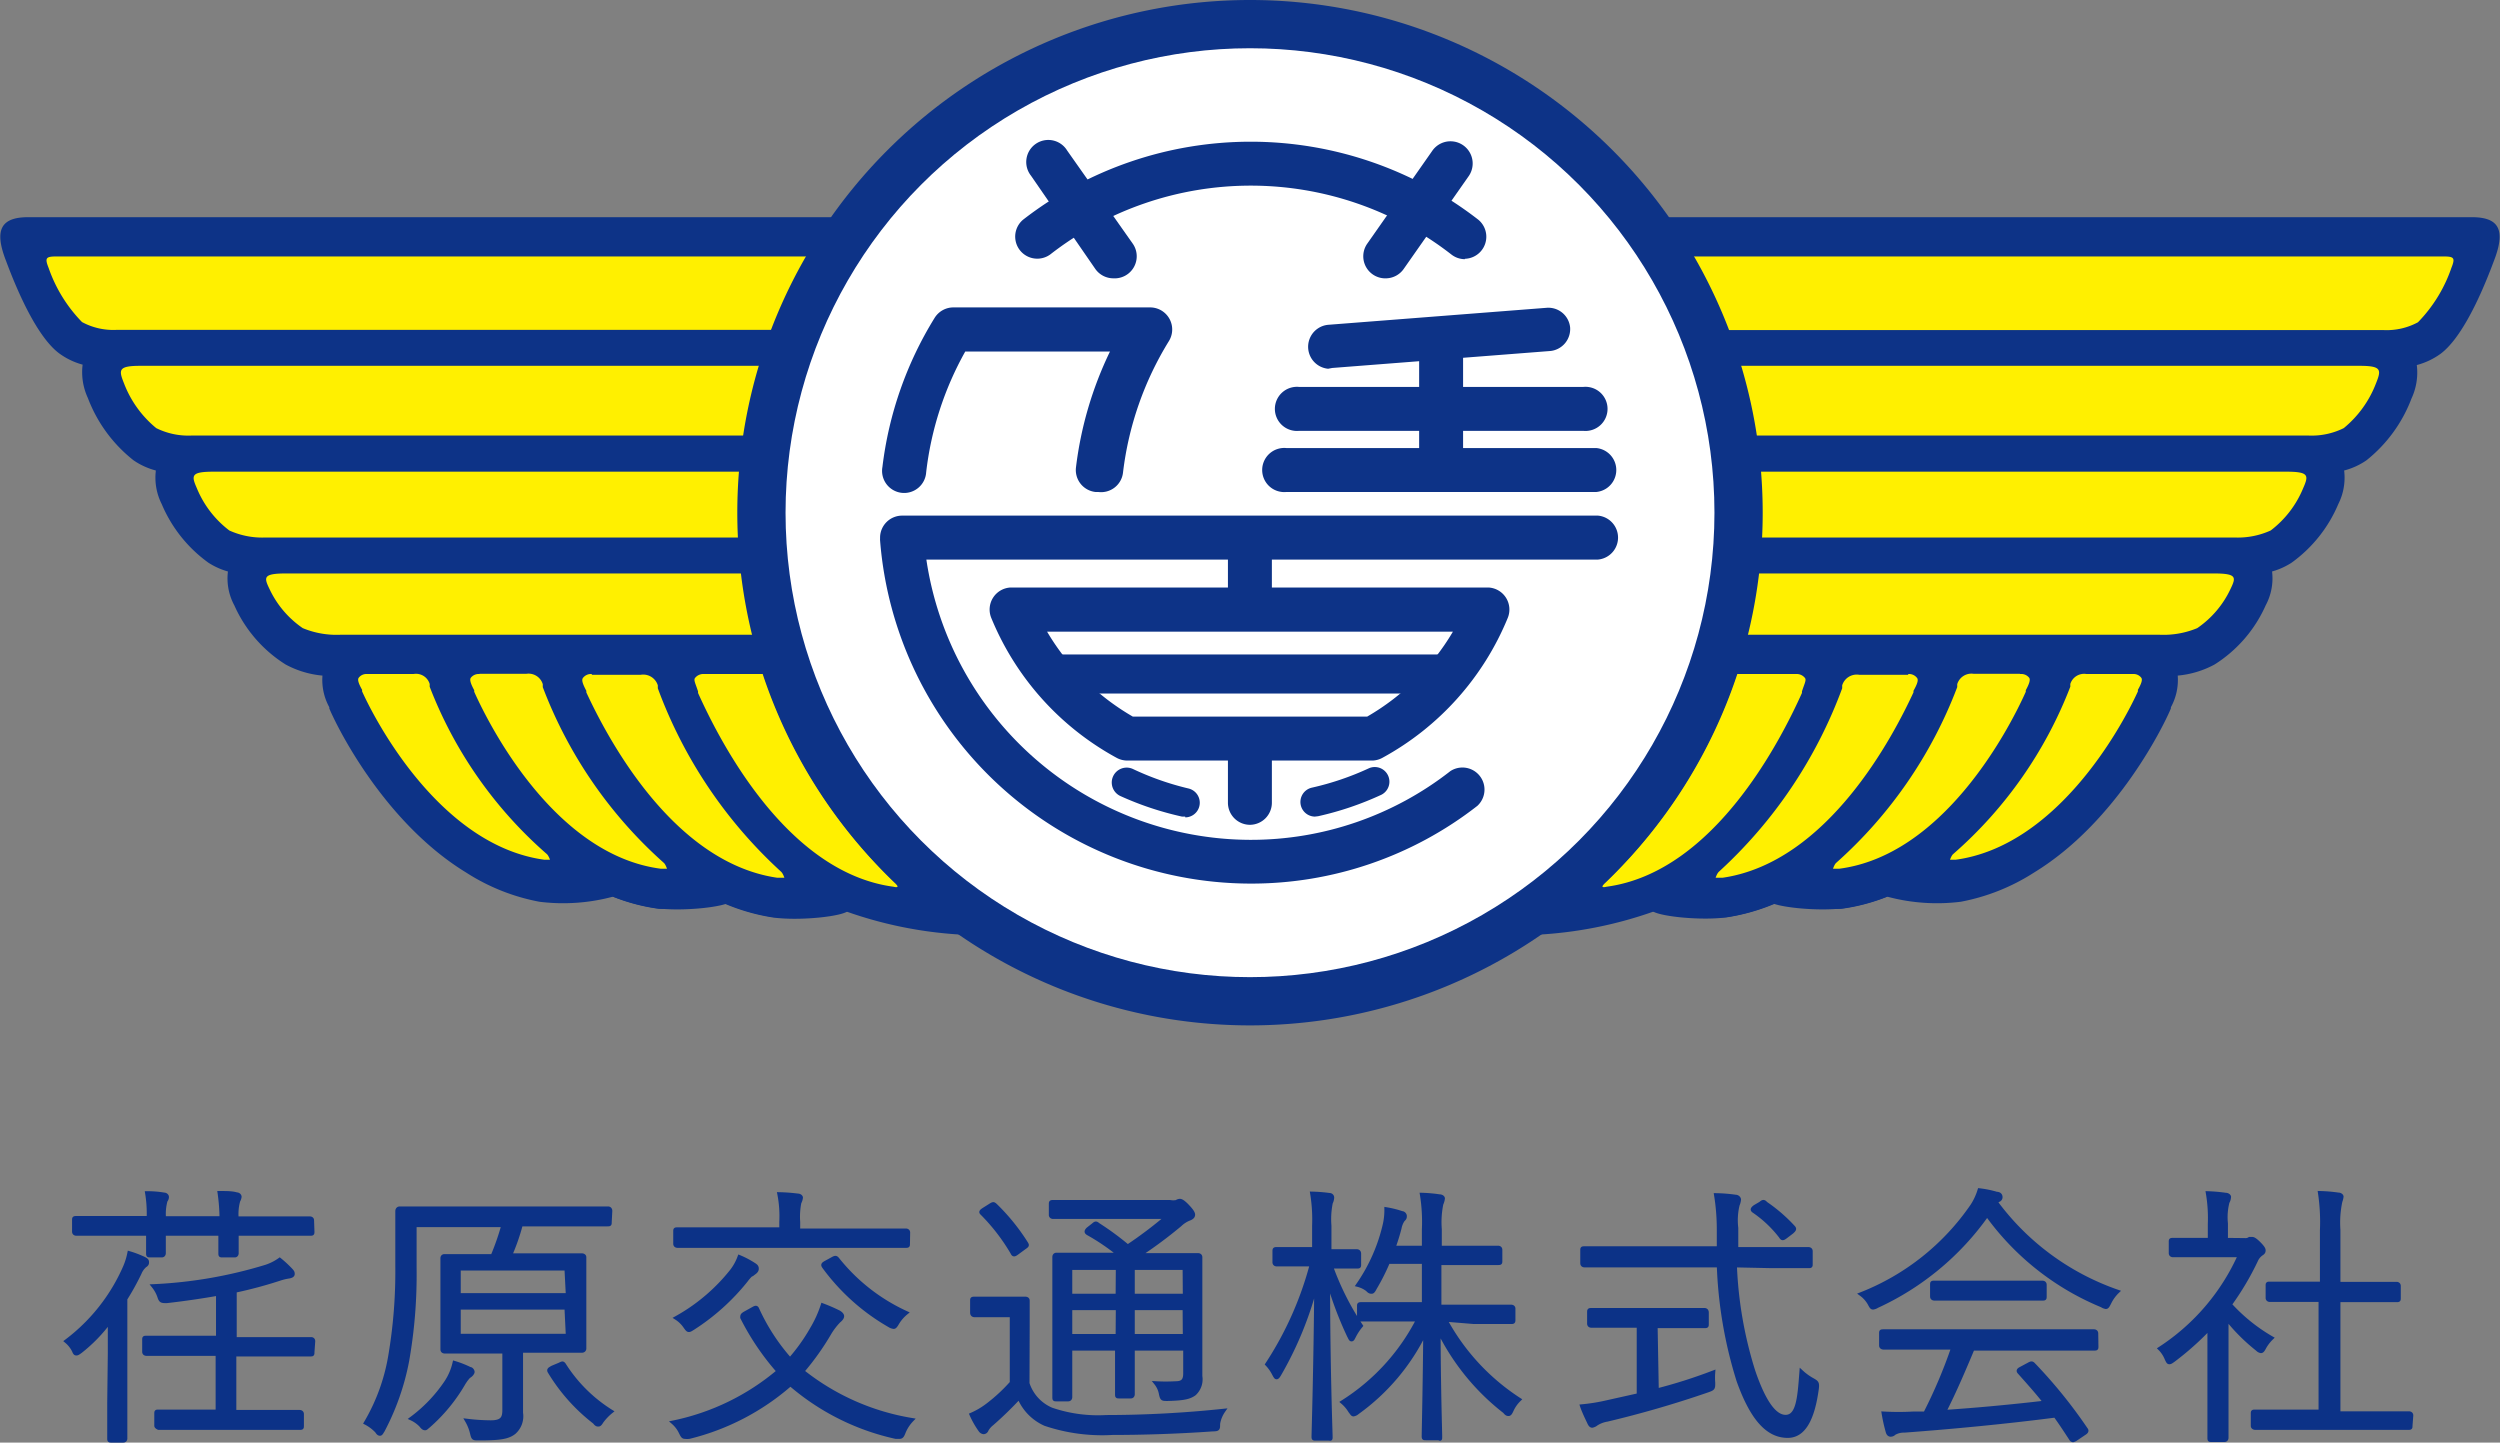
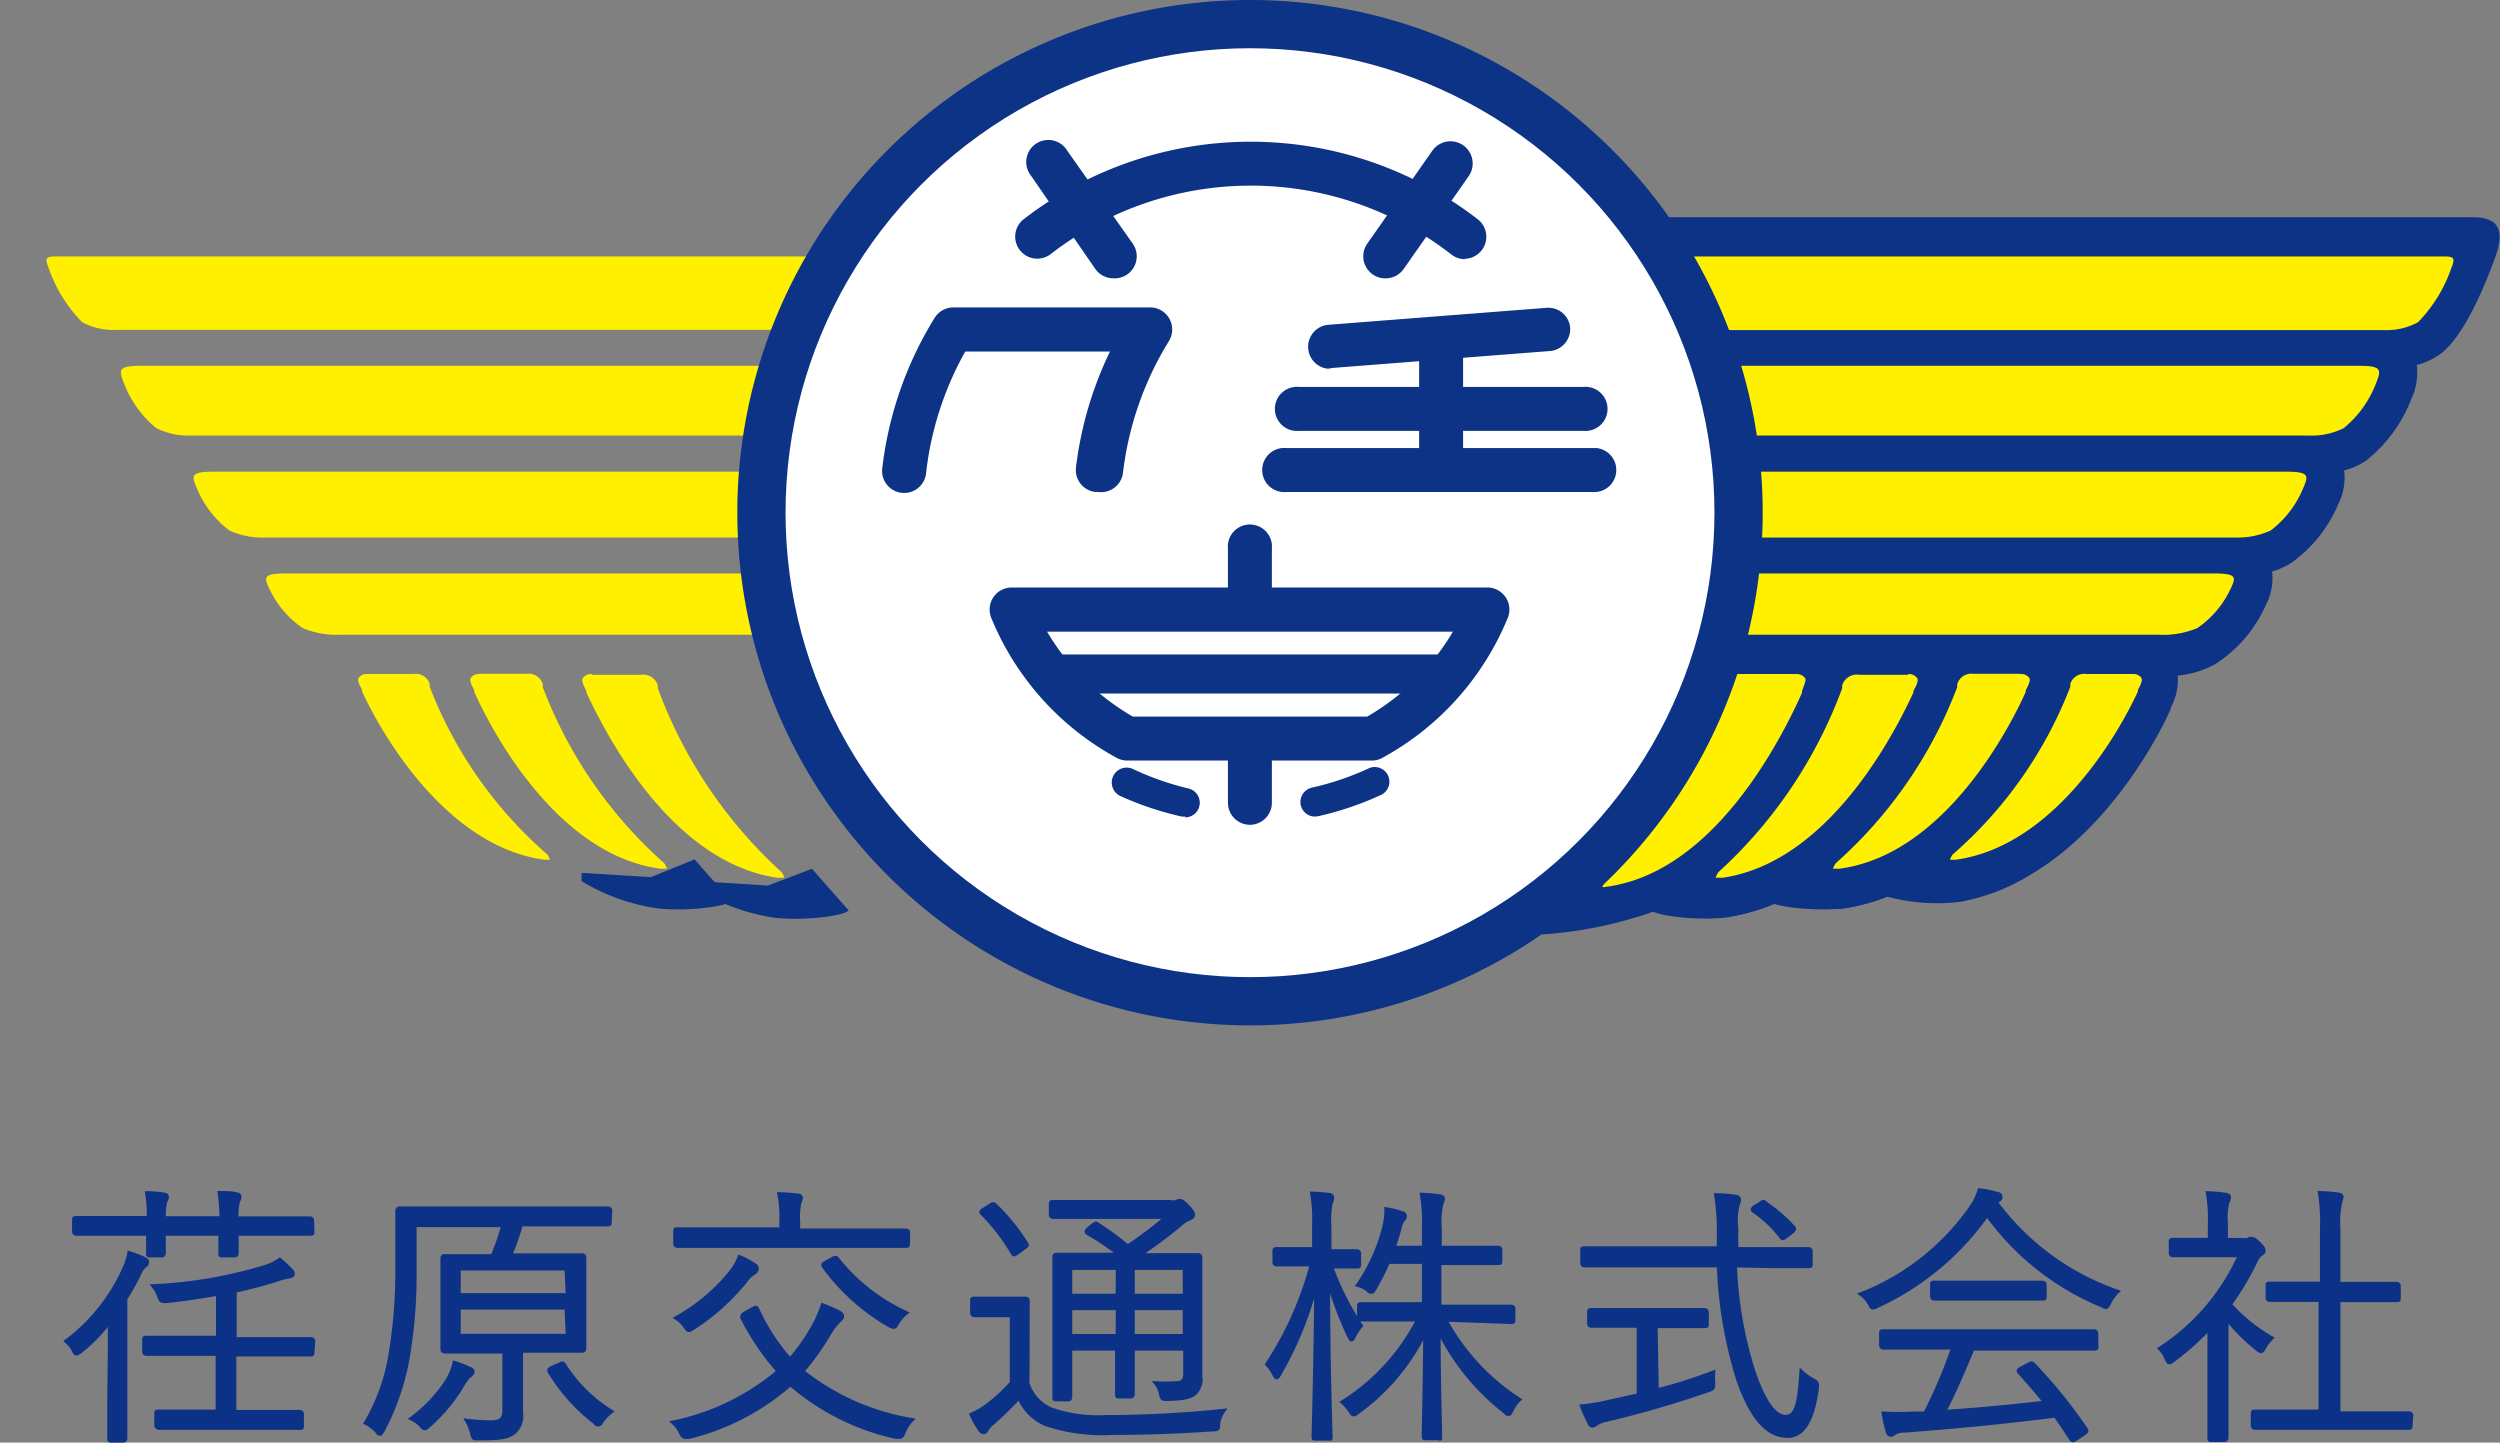
<svg xmlns="http://www.w3.org/2000/svg" viewBox="0 0 128 73.86">
  <rect x="0" y="0" width="128" height="73.86" fill="#808080" stroke="none" />
-   <path fill="#0d3387" d="M1.44 11.12h59.78v5.61h5.26v5.41h5.26v5.22H77v7.18H41.35a24.21 24.21 0 0 0 5.87 9 2.21 2.21 0 0 1 .55 2.94c-.18.28 4.06 1.55 3 1.55-.18 0-1-.11-1-.12l-.42-.05a21.17 21.17 0 0 1-7.5-1.78 2.13 2.13 0 0 1-1.79.88 3.06 3.06 0 0 1-.45 0 10.19 10.19 0 0 1-3.71-1.34 2.13 2.13 0 0 1-1.8.91 3.21 3.21 0 0 1-.38 0 9.73 9.73 0 0 1-2.34-.62 9.8 9.8 0 0 1-3.76.26 10.51 10.51 0 0 1-3.76-1.5c-4.29-2.62-6.71-7.68-7-8.4v-.06a2.9 2.9 0 0 1-.35-1.62 4.86 4.86 0 0 1-1.89-.57A6.87 6.87 0 0 1 12 31a2.91 2.91 0 0 1-.33-1.74 3.68 3.68 0 0 1-1-.45 7.09 7.09 0 0 1-2.39-3 3 3 0 0 1-.3-1.72 3.65 3.65 0 0 1-1.14-.52 7.38 7.38 0 0 1-2.34-3.19 3.14 3.14 0 0 1-.27-1.71 3.64 3.64 0 0 1-1.23-.6c-.88-.68-1.81-2.35-2.69-4.71-.6-1.54-.31-2.24 1.13-2.24z" />
  <path fill="#fff000" d="M2.93 13.13c-.58 0-.65.06-.44.59a7.45 7.45 0 0 0 1.71 2.77 3.37 3.37 0 0 0 1.76.4h53.26v-3.76H2.93M7.2 18.73c-1.15 0-1.13.2-.85.9A5.5 5.5 0 0 0 8 21.92a3.7 3.7 0 0 0 1.81.38h54.7v-3.57H7.2M10.95 24.15c-1.18 0-1.16.19-.87.85a5.2 5.2 0 0 0 1.66 2.16 4.07 4.07 0 0 0 1.86.36h56.13v-3.37H10.95M14.69 29.36c-1.22 0-1.19.18-.89.8a5 5 0 0 0 1.7 2 4.5 4.5 0 0 0 1.91.34H75v-3.14H14.69M18.79 34.51a.49.49 0 0 0-.43.2c-.06.1 0 .29.18.61v.08c.91 2 4.23 7.93 9.34 8.62h.28s-.07-.21-.16-.29a21.74 21.74 0 0 1-6-8.57v-.14a.73.73 0 0 0-.83-.51h-2.38M24.55 34.51a.51.51 0 0 0-.45.2c-.06.1 0 .3.18.63v.08c.94 2.1 4.29 8.38 9.56 9.06h.31s-.07-.22-.16-.3a22.9 22.9 0 0 1-6.2-9v-.15a.76.76 0 0 0-.85-.53h-2.39M30.3 34.51a.52.52 0 0 0-.46.21c-.07.11 0 .31.18.65v.08c1 2.16 4.36 8.7 9.77 9.49h.37s-.07-.22-.17-.31a23.91 23.91 0 0 1-6.31-9.39v-.15a.78.78 0 0 0-.88-.54h-2.5" />
  <path fill="#0d3387" d="M35.78 45.12l3.54.22 2.25-.86 1.88 2.13c-.22.31-2.56.56-3.91.36a10.36 10.36 0 0 1-3.76-1.38z" />
  <path fill="#0d3387" d="M29.78 44.69l3.54.22 2.24-.91 1.88 2.13c-.22.31-2.56.56-3.91.36a10.36 10.36 0 0 1-3.76-1.38z" />
-   <path fill="#fff000" d="M35.58 34.72a.54.54 0 0 1 .47-.21h3a26.25 26.25 0 0 0 6.75 10.68s.18.16.15.21-.2 0-.21 0c-5.57-.75-9-7.7-10-9.92v-.08c-.13-.4-.23-.57-.16-.68z" />
  <path fill="#0d3387" d="M126.56 11.12H66.78v5.61h-5.26v5.41h-5.26v5.22H51v7.18h35.65a24.21 24.21 0 0 1-5.87 9 2.21 2.21 0 0 0-.55 2.94c.18.28-4.06 1.55-3 1.55.18 0 1-.11 1-.12l.42-.05a21.17 21.17 0 0 0 7.5-1.78 2.13 2.13 0 0 0 1.79.88 3.08 3.08 0 0 0 .45 0 10.19 10.19 0 0 0 3.71-1.34 2.13 2.13 0 0 0 1.81.91 3.17 3.17 0 0 0 .38 0 9.72 9.72 0 0 0 2.34-.62 9.8 9.8 0 0 0 3.76.26 10.52 10.52 0 0 0 3.76-1.5c4.29-2.62 6.71-7.68 7-8.4v-.06a2.91 2.91 0 0 0 .35-1.62 4.86 4.86 0 0 0 1.89-.57A6.87 6.87 0 0 0 116 31a2.92 2.92 0 0 0 .33-1.74 3.68 3.68 0 0 0 1-.45 7.09 7.09 0 0 0 2.39-3 3 3 0 0 0 .3-1.72 3.65 3.65 0 0 0 1.14-.52 7.38 7.38 0 0 0 2.31-3.17 3.14 3.14 0 0 0 .27-1.71 3.64 3.64 0 0 0 1.25-.6c.88-.68 1.81-2.35 2.69-4.71.61-1.56.32-2.26-1.12-2.26z" />
  <path fill="#fff000" d="M125.07 13.13c.58 0 .65.06.44.59a7.45 7.45 0 0 1-1.71 2.78 3.37 3.37 0 0 1-1.76.4H68.78v-3.77h56.29M120.8 18.73c1.15 0 1.13.2.85.9a5.5 5.5 0 0 1-1.65 2.29 3.7 3.7 0 0 1-1.81.38H63.52v-3.57h57.28M117.05 24.15c1.18 0 1.16.19.87.85a5.2 5.2 0 0 1-1.66 2.16 4.07 4.07 0 0 1-1.86.36H58.26v-3.37h58.79M113.31 29.36c1.22 0 1.19.18.89.8a5 5 0 0 1-1.7 2 4.5 4.5 0 0 1-1.91.34H53v-3.14h60.3M109.21 34.51a.49.49 0 0 1 .43.2c.06.1 0 .29-.18.61v.08c-.91 2-4.23 7.93-9.34 8.62h-.28s.07-.21.16-.29a21.74 21.74 0 0 0 6-8.57v-.14a.74.74 0 0 1 .83-.51h2.28M103.45 34.51a.51.51 0 0 1 .45.2c.06.1 0 .3-.18.63v.08c-.94 2.1-4.29 8.38-9.56 9.06h-.31s.07-.22.16-.3a22.9 22.9 0 0 0 6.2-9v-.15a.76.76 0 0 1 .85-.53h2.35M97.7 34.51a.52.52 0 0 1 .46.21c.07.11 0 .31-.19.65v.08c-1 2.16-4.36 8.7-9.77 9.49h-.36s.07-.22.17-.31a23.91 23.91 0 0 0 6.31-9.39v-.15a.78.78 0 0 1 .88-.54h2.5" />
  <path fill="#0d3387" d="M92.22 45.12l-3.54.22-2.25-.86-1.88 2.12c.22.31 2.56.56 3.91.36a10.36 10.36 0 0 0 3.76-1.38z" />
  <path fill="#0d3387" d="M98.22 44.69l-3.54.22-2.24-.91-1.88 2.13c.22.31 2.56.56 3.91.36a10.36 10.36 0 0 0 3.76-1.38z" />
  <path fill="#fff000" d="M92.42 34.72a.54.54 0 0 0-.47-.21h-3a26.23 26.23 0 0 1-6.75 10.68s-.18.16-.15.21.2 0 .21 0c5.57-.75 9-7.7 10-9.92v-.08c.13-.4.23-.57.16-.68z" />
  <path fill="#0d3387" d="M64 0a26.25 26.25 0 1 0 26.25 26.25A26.25 26.25 0 0 0 64 0z" />
  <circle cx="64" cy="26.25" r="23.78" fill="#fff" />
  <path fill="#0d3387" d="M81.73 25.19H65.86a1.13 1.13 0 1 1 0-2.25h15.87a1.13 1.13 0 0 1 0 2.25zM68 18.88a1.13 1.13 0 0 1 0-2.25l11.18-.87a1.12 1.12 0 0 1 1.21 1 1.13 1.13 0 0 1-1 1.21l-11.18.87zM75 13.27a1.12 1.12 0 0 1-.69-.24 16.72 16.72 0 0 0-20.54 0 1.13 1.13 0 0 1-1.39-1.78 19 19 0 0 1 23.31 0 1.13 1.13 0 0 1-.69 2z" />
  <path fill="#0d3387" d="M57 14.25a1.13 1.13 0 0 1-.92-.48L52.79 9a1.13 1.13 0 1 1 1.85-1.29L58 12.48a1.13 1.13 0 0 1-1 1.77zM71 14.25a1.13 1.13 0 0 1-1-1.77l3.32-4.74A1.13 1.13 0 0 1 75.21 9l-3.32 4.74a1.13 1.13 0 0 1-.89.51zM56.23 25.19h-.14a1.13 1.13 0 0 1-1-1.26A18.78 18.78 0 0 1 56.83 18h-7.41a16.51 16.51 0 0 0-2 6.18 1.13 1.13 0 1 1-2.24-.27 18.76 18.76 0 0 1 2.67-7.63 1.13 1.13 0 0 1 1-.54h10a1.13 1.13 0 0 1 1 1.72 16.54 16.54 0 0 0-2.35 6.72 1.13 1.13 0 0 1-1.27 1.01zM64 42.23a1.13 1.13 0 0 1-1.13-1.13v-2.92a1.13 1.13 0 1 1 2.25 0v2.92A1.13 1.13 0 0 1 64 42.23zM64 31.79a1.13 1.13 0 0 1-1.13-1.13v-2.57a1.13 1.13 0 1 1 2.25 0v2.58A1.13 1.13 0 0 1 64 31.79zM73.79 24.71a1.13 1.13 0 0 1-1.13-1.13v-6a1.13 1.13 0 0 1 2.25 0v6a1.13 1.13 0 0 1-1.12 1.13z" />
  <path fill="#0d3387" d="M81.07 22.06H66.51a1.13 1.13 0 1 1 0-2.25h14.56a1.13 1.13 0 1 1 0 2.25zM70.29 38.94H57.71a1.13 1.13 0 0 1-.54-.14 14.36 14.36 0 0 1-6.42-7.17 1.13 1.13 0 0 1 1-1.55H76.2a1.13 1.13 0 0 1 1 1.55 14.36 14.36 0 0 1-6.42 7.17 1.13 1.13 0 0 1-.49.14zM58 36.69h12a12.14 12.14 0 0 0 4.39-4.35H53.61A12.14 12.14 0 0 0 58 36.69z" />
  <path fill="#0d3387" d="M73.79 35.51H54.21a1 1 0 0 1 0-2h19.58a1 1 0 0 1 0 2zM67.32 41.81a.75.75 0 0 1-.16-1.48 14.45 14.45 0 0 0 2.94-1 .75.75 0 0 1 .63 1.36 16 16 0 0 1-3.24 1.1zM60.68 41.81h-.16a16 16 0 0 1-3.15-1.05.75.75 0 1 1 .63-1.39 14.48 14.48 0 0 0 2.85 1 .75.75 0 0 1-.16 1.48z" />
-   <path fill="#0d3387" d="M64 45.24a19.06 19.06 0 0 1-18.94-17.57 1 1 0 0 1 0-.11v-.06a1.13 1.13 0 0 1 1.13-1.1h35.63a1.13 1.13 0 0 1 0 2.25H47.43A16.81 16.81 0 0 0 64 43a16.57 16.57 0 0 0 10.26-3.52 1.13 1.13 0 0 1 1.38 1.78A18.81 18.81 0 0 1 64 45.24z" />
-   <path fill="#0c3287" stroke="#0c3287" stroke-width=".2" stroke-miterlimit="10" d="M5.62 69.29v-1.65a7.91 7.91 0 0 1-1.5 1.55c-.1.07-.15.11-.2.11s-.08 0-.13-.13a1.47 1.47 0 0 0-.39-.5 9.5 9.5 0 0 0 3-3.8 3.52 3.52 0 0 0 .22-.71 5.07 5.07 0 0 1 .76.29c.13.07.15.1.15.17s0 .11-.11.18a1 1 0 0 0-.27.38 12.94 12.94 0 0 1-.73 1.32v7.16s0 .1-.11.1h-.59c-.11 0-.13 0-.13-.1v-1.85zM16 63.06c0 .1 0 .11-.11.11h-3.77v1s0 .11-.1.11h-.63c-.1 0-.11 0-.11-.11v-1H8.39v1s0 .11-.11.11h-.59c-.1 0-.11 0-.11-.11v-1H3.9s-.11 0-.11-.11v-.6c0-.08 0-.1.11-.1h3.71a6.48 6.48 0 0 0-.08-1.27 5 5 0 0 1 .87.07c.08 0 .15.06.15.13a.3.3 0 0 1-.07.18 2.52 2.52 0 0 0-.08.9h2.94a9.93 9.93 0 0 0-.1-1.29c.38 0 .64 0 .88.07.08 0 .15.06.15.13a.56.56 0 0 1-.07.2 2.54 2.54 0 0 0-.08.9h3.75s.11 0 .11.1zm0 6.18c0 .1 0 .11-.1.11H12v2.94H15.35s.11 0 .11.11v.6c0 .1 0 .11-.11.11H8.12S8 73.06 8 73v-.62c0-.1 0-.11.11-.11h3.03v-2.95H7.49s-.11 0-.11-.11v-.61c0-.1 0-.11.11-.11h3.67v-2.25c-.85.15-1.74.28-2.62.38-.27 0-.31 0-.39-.25a1.77 1.77 0 0 0-.29-.52 23.18 23.18 0 0 0 5.77-1 2.63 2.63 0 0 0 .69-.35 5.68 5.68 0 0 1 .59.55c.07.08.08.11.08.18s-.08.11-.2.13a2.75 2.75 0 0 0-.46.11 22 22 0 0 1-2.31.62v2.47h3.92s.1 0 .1.11zM31.22 62.58c0 .1 0 .11-.11.11h-4.44a10.83 10.83 0 0 1-.55 1.58h3.67s.13 0 .13.1v4.68s0 .11-.13.11h-3.11V72.34a1.1 1.1 0 0 1-.36 1c-.31.24-.69.31-1.82.31-.27 0-.27 0-.34-.29a2.34 2.34 0 0 0-.25-.62 10.35 10.35 0 0 0 1.22.08c.57 0 .69-.21.69-.62v-3h-3.06s-.11 0-.11-.11v-3.34-1.34s0-.1.11-.1h2.46a13 13 0 0 0 .55-1.58h-4.54v2.19a25.45 25.45 0 0 1-.38 4.75 12.69 12.69 0 0 1-1.25 3.57c-.07.11-.1.17-.14.17s-.08 0-.17-.14a2.16 2.16 0 0 0-.56-.42A10 10 0 0 0 20 69.29a25.72 25.72 0 0 0 .34-4.45V62s0-.13.13-.13h10.67s.11 0 .11.13zM24 70.47a2.17 2.17 0 0 0-.28.38A8.62 8.62 0 0 1 21.95 73c-.1.08-.14.13-.18.13s-.1 0-.21-.15a1.64 1.64 0 0 0-.49-.35 7.56 7.56 0 0 0 1.77-1.85 3 3 0 0 0 .43-1 5.11 5.11 0 0 1 .79.31c.08 0 .14.1.14.15s-.07.16-.2.23zm5-5.52h-5.51v1.36h5.58zm0 2h-5.51v1.44h5.58zm-.34 2.91c.14-.07.15-.07.21 0a7.66 7.66 0 0 0 2.42 2.41 2.74 2.74 0 0 0-.48.5c-.07.11-.11.17-.17.17s-.1 0-.2-.13a9.38 9.38 0 0 1-2.3-2.58c-.06-.1 0-.13.14-.21zM38.58 67c.11-.06.14-.06.18 0a10.31 10.31 0 0 0 1.69 2.61 9.39 9.39 0 0 0 1.12-1.57 5.91 5.91 0 0 0 .55-1.21 8.7 8.7 0 0 1 .83.36c.1.06.17.13.17.2s-.06.15-.17.24a3.39 3.39 0 0 0-.5.66 13.37 13.37 0 0 1-1.37 1.92 12.14 12.14 0 0 0 5.6 2.49 2 2 0 0 0-.41.63c-.07.18-.11.24-.21.24h-.2a12.3 12.3 0 0 1-5.39-2.7 12.33 12.33 0 0 1-5.18 2.7.89.89 0 0 1-.22 0c-.1 0-.13-.06-.21-.22a1.55 1.55 0 0 0-.39-.52 12.13 12.13 0 0 0 5.39-2.62A13 13 0 0 1 38 67.46c0-.1 0-.13.13-.21zm7.91-3.32c0 .1 0 .11-.11.11h-11.7s-.11 0-.11-.11v-.63c0-.1 0-.11.11-.11H40v-.39a5.89 5.89 0 0 0-.1-1.41 9 9 0 0 1 .94.07c.1 0 .17.06.17.11a.67.67 0 0 1-.08.25 3.8 3.8 0 0 0-.06 1V63h5.52s.11 0 .11.11zm-7.87 1.44a2.09 2.09 0 0 0-.42.43A11.22 11.22 0 0 1 35.48 68c-.1.06-.15.1-.21.1s-.1-.06-.18-.17a1.57 1.57 0 0 0-.46-.45 9.51 9.51 0 0 0 2.84-2.41 2.71 2.71 0 0 0 .39-.71 4.57 4.57 0 0 1 .74.39c.13.08.15.13.15.21s-.05.14-.13.2zm4-.66c.14-.08.18-.08.25 0a9.6 9.6 0 0 0 3.52 2.76 2 2 0 0 0-.45.52c-.08.14-.13.2-.18.2a.5.5 0 0 1-.22-.08 10.81 10.81 0 0 1-3.35-3c-.07-.1-.06-.13.1-.22zM52.61 70.83a2.18 2.18 0 0 0 1.23 1.34 7.37 7.37 0 0 0 2.8.38 57.65 57.65 0 0 0 6-.32 1.61 1.61 0 0 0-.27.67c0 .28 0 .28-.32.29-1.83.13-3.67.18-5.1.18a9.11 9.11 0 0 1-3.43-.46 2.57 2.57 0 0 1-1.34-1.37 18.42 18.42 0 0 1-1.4 1.36 1 1 0 0 0-.27.32.17.17 0 0 1-.15.11.24.24 0 0 1-.17-.11 4.59 4.59 0 0 1-.45-.79 4 4 0 0 0 .87-.52 8.56 8.56 0 0 0 1.19-1.11v-3.46h-1.92s-.11 0-.11-.13v-.62c0-.08 0-.1.11-.1h2.63s.11 0 .11.1v1.33zm-1.89-9.12c.13-.08.15-.08.24 0a10.56 10.56 0 0 1 1.58 1.95c.06.1.06.11-.1.22l-.34.25c-.17.13-.21.13-.27 0a10 10 0 0 0-1.54-2c-.08-.07-.07-.1.08-.2zm8.74 2.55h1.89s.11 0 .11.11v6.09a1 1 0 0 1-.31.9c-.24.17-.5.25-1.37.27-.27 0-.28 0-.34-.24a1.21 1.21 0 0 0-.25-.57 8.83 8.83 0 0 0 1 0c.35 0 .49-.13.49-.5v-1.27H58v2.34s0 .11-.1.11h-.6c-.1 0-.11 0-.11-.11v-2.34H54.8v2.49s0 .11-.11.11h-.6c-.1 0-.11 0-.11-.11V66.06v-1.71s0-.11.11-.11H57.31a11 11 0 0 0-1.6-1.09c-.1-.06-.11-.11 0-.22l.28-.22c.11-.1.14-.08.24 0a14.79 14.79 0 0 1 1.51 1.11 21.54 21.54 0 0 0 2-1.51h-5.83s-.11 0-.11-.11v-.53c0-.11 0-.13.11-.13h5.99a.91.91 0 0 0 .34 0 .33.33 0 0 1 .17-.06c.08 0 .2.08.39.28s.29.34.29.43-.06.15-.18.2a1.43 1.43 0 0 0-.49.31 22.66 22.66 0 0 1-2.1 1.56h1.13zm-2.23.66H54.8v1.42h2.42zm0 2.06H54.8v1.42h2.42zm3.42-2.06H58v1.42h2.66zm0 2.06H58v1.42h2.66zM68.13 64.78a14.07 14.07 0 0 0 1.55 3.1 2.73 2.73 0 0 0-.35.53c-.06.11-.08.17-.13.17s-.07-.07-.13-.18A18.56 18.56 0 0 1 68 65.55c0 4.34.13 7.84.13 8s0 .11-.11.11h-.66c-.1 0-.11 0-.11-.11s.11-3.71.14-7.83a18.17 18.17 0 0 1-1.89 4.65c-.06.1-.1.15-.14.15s-.07-.06-.13-.17a2.12 2.12 0 0 0-.35-.5 17.46 17.46 0 0 0 2.28-5.11h-1.8s-.11 0-.11-.11v-.55c0-.11 0-.13.11-.13h1.92v-1.19a8.28 8.28 0 0 0-.1-1.65 8 8 0 0 1 .88.07c.1 0 .15.07.15.13a.63.63 0 0 1-.07.27 4.21 4.21 0 0 0-.07 1.18v1.3H69.48s.11 0 .11.13v.55c0 .1 0 .11-.11.11h-1.33zM74 67.57a11.24 11.24 0 0 0 3.78 4.09 1.8 1.8 0 0 0-.39.56c-.06.13-.1.18-.15.18s-.1 0-.2-.13a11.87 11.87 0 0 1-3.38-4.16c0 2.65.08 5.2.08 5.42s0 .11-.11.11H73c-.1 0-.11 0-.11-.11s.06-2.73.08-5.34a10.9 10.9 0 0 1-3.47 4.13.41.41 0 0 1-.2.1c-.06 0-.08-.06-.17-.17a1.88 1.88 0 0 0-.39-.46 10.83 10.83 0 0 0 3.87-4.23h-2.92s-.11 0-.11-.13v-.56c0-.08 0-.1.11-.1h3.21v-2.16h-1.83a10.87 10.87 0 0 1-.67 1.33c-.07.13-.11.2-.17.2s-.11 0-.21-.11a1.34 1.34 0 0 0-.49-.24 8.94 8.94 0 0 0 1.37-3.1 3.36 3.36 0 0 0 .08-.78 5.07 5.07 0 0 1 .8.2c.08 0 .15.08.15.15s0 .11-.1.2a1.12 1.12 0 0 0-.17.42c-.08.31-.18.64-.31 1h1.55v-.92a8.82 8.82 0 0 0-.1-1.79 7.56 7.56 0 0 1 .9.08c.11 0 .18.06.18.11a.92.92 0 0 1-.08.28 4.65 4.65 0 0 0-.08 1.3v.94h2.99s.11 0 .11.11v.57c0 .1 0 .11-.11.11H73.7v2.23H77.38s.11 0 .11.1v.56c0 .11 0 .13-.11.13h-1.92zM88.83 64.79a20.68 20.68 0 0 0 .94 5.41c.45 1.32 1 2.34 1.65 2.34s.71-1 .81-2.3a2.89 2.89 0 0 0 .53.39c.27.15.29.17.27.43-.22 1.67-.71 2.46-1.5 2.46-1 0-1.81-.84-2.52-2.83a22.3 22.3 0 0 1-1.01-5.9h-6.88s-.11 0-.11-.11v-.66c0-.1 0-.11.11-.11H88v-1a11.09 11.09 0 0 0-.14-1.72 7.93 7.93 0 0 1 1 .08c.1 0 .18.08.18.15a.92.92 0 0 1-.07.27 3.31 3.31 0 0 0-.07 1.18v1.08h3.7s.11 0 .11.11v.66c0 .1 0 .11-.11.11h-1.88zm-4 6.4a26.09 26.09 0 0 0 2.89-.92 3.37 3.37 0 0 0 0 .53c0 .28 0 .29-.28.39a53.42 53.42 0 0 1-5.16 1.5 1.45 1.45 0 0 0-.55.21.48.48 0 0 1-.21.1c-.06 0-.11-.06-.15-.15S81.1 72.3 81 72a9.5 9.5 0 0 0 1.29-.21l1.61-.36v-3.55H81.47s-.11 0-.11-.11v-.57c0-.11 0-.13.11-.13h5.81s.11 0 .11.13v.59c0 .1 0 .11-.11.11h-2.51zm5.31-9.57c.13-.11.17-.11.27 0a8.14 8.14 0 0 1 1.41 1.22c.06.07.07.11-.08.24l-.29.22c-.17.13-.2.13-.28 0a6 6 0 0 0-1.38-1.3c-.08-.06-.08-.1.06-.21zM108 66.7c-.08.15-.11.22-.18.22a.49.49 0 0 1-.2-.08 13.66 13.66 0 0 1-5.88-4.65 14.08 14.08 0 0 1-5.63 4.68.52.52 0 0 1-.21.08c-.07 0-.1-.06-.18-.21a1.52 1.52 0 0 0-.43-.48 12.39 12.39 0 0 0 5.7-4.54 3.18 3.18 0 0 0 .36-.78 5.19 5.19 0 0 1 .88.18c.14 0 .2.08.2.17a.15.15 0 0 1-.1.15.75.75 0 0 0-.15.1 13.05 13.05 0 0 0 6.23 4.59 2 2 0 0 0-.41.57zm-.66 2.24c0 .1 0 .11-.11.11H101c-.42 1-.9 2.14-1.46 3.24 1.68-.11 3.57-.29 5.18-.48-.41-.52-.84-1-1.32-1.54-.08-.08-.06-.13.08-.2l.41-.22c.11-.06.15-.06.21 0a25.15 25.15 0 0 1 2.69 3.32c.06.07.06.13-.07.21l-.43.29a.44.44 0 0 1-.15.07s-.07 0-.11-.08c-.27-.41-.52-.8-.8-1.18-2.46.32-5.27.59-7.72.77a1 1 0 0 0-.53.13.25.25 0 0 1-.18.08c-.08 0-.13-.07-.15-.15a8.37 8.37 0 0 1-.21-.94 13.63 13.63 0 0 0 1.53 0h.6A25.63 25.63 0 0 0 100 69H96.44s-.13 0-.13-.11v-.62c0-.1 0-.11.13-.11h10.78s.11 0 .11.11zm-2.65-2.56c0 .1 0 .11-.11.11h-5.55s-.11 0-.11-.11v-.6c0-.1 0-.11.11-.11h5.55s.11 0 .11.11zM114.93 63.49a.37.37 0 0 0 .25-.06h.13c.07 0 .17.06.35.24s.24.28.24.34 0 .11-.11.18a.8.8 0 0 0-.28.34 14.23 14.23 0 0 1-1.34 2.26 8.86 8.86 0 0 0 2.13 1.72 2.07 2.07 0 0 0-.39.52c-.06.11-.1.15-.15.15a.33.33 0 0 1-.18-.1A9.72 9.72 0 0 1 114 67.5v6.12s0 .11-.11.11h-.66c-.1 0-.11 0-.11-.11V68a14.72 14.72 0 0 1-1.84 1.64c-.1.07-.15.11-.21.11s-.08-.06-.14-.18a1.52 1.52 0 0 0-.34-.52 11.12 11.12 0 0 0 4.09-4.78H111.25s-.11 0-.11-.11v-.57c0-.1 0-.11.11-.11h1.89v-.81a7.67 7.67 0 0 0-.1-1.58 8.45 8.45 0 0 1 .91.08c.11 0 .18.07.18.11a.6.6 0 0 1-.08.27 3.11 3.11 0 0 0-.08 1.09v.84zm8.49 9.51c0 .1 0 .11-.11.11h-7.84s-.13 0-.13-.11v-.62c0-.1 0-.11.13-.11h3.34v-5.71h-2.6s-.11 0-.11-.11v-.62c0-.1 0-.11.11-.11h2.67V63a10 10 0 0 0-.1-1.92 8.07 8.07 0 0 1 .94.08c.1 0 .17.06.17.11a1 1 0 0 1-.06.24 5.22 5.22 0 0 0-.1 1.46v2.76h2.98s.11 0 .11.11v.62c0 .1 0 .11-.11.11h-2.98v5.79h3.62s.11 0 .11.11z" />
+   <path fill="#0c3287" stroke="#0c3287" stroke-width=".2" stroke-miterlimit="10" d="M5.62 69.29v-1.65a7.91 7.91 0 0 1-1.5 1.55c-.1.07-.15.11-.2.11s-.08 0-.13-.13a1.47 1.47 0 0 0-.39-.5 9.5 9.5 0 0 0 3-3.8 3.52 3.52 0 0 0 .22-.71 5.07 5.07 0 0 1 .76.29c.13.07.15.1.15.17s0 .11-.11.18a1 1 0 0 0-.27.38 12.94 12.94 0 0 1-.73 1.32v7.16s0 .1-.11.1h-.59c-.11 0-.13 0-.13-.1v-1.85zM16 63.06c0 .1 0 .11-.11.11h-3.77v1s0 .11-.1.11h-.63c-.1 0-.11 0-.11-.11v-1H8.39v1s0 .11-.11.11h-.59c-.1 0-.11 0-.11-.11v-1H3.9s-.11 0-.11-.11v-.6c0-.08 0-.1.11-.1h3.71a6.48 6.48 0 0 0-.08-1.27 5 5 0 0 1 .87.07c.08 0 .15.06.15.13a.3.3 0 0 1-.07.18 2.52 2.52 0 0 0-.08.9h2.94a9.93 9.93 0 0 0-.1-1.29c.38 0 .64 0 .88.07.08 0 .15.06.15.13a.56.56 0 0 1-.07.2 2.54 2.54 0 0 0-.08.9h3.75s.11 0 .11.1zm0 6.18c0 .1 0 .11-.1.11H12v2.94H15.35s.11 0 .11.11v.6c0 .1 0 .11-.11.11H8.12S8 73.06 8 73v-.62c0-.1 0-.11.11-.11h3.03v-2.95H7.49s-.11 0-.11-.11v-.61c0-.1 0-.11.11-.11h3.67v-2.25c-.85.15-1.74.28-2.62.38-.27 0-.31 0-.39-.25a1.77 1.77 0 0 0-.29-.52 23.18 23.18 0 0 0 5.77-1 2.63 2.63 0 0 0 .69-.35 5.68 5.68 0 0 1 .59.55c.07.08.08.11.08.18s-.08.11-.2.13a2.75 2.75 0 0 0-.46.11 22 22 0 0 1-2.31.62v2.47h3.92s.1 0 .1.11zM31.22 62.58c0 .1 0 .11-.11.11h-4.44a10.83 10.83 0 0 1-.55 1.58h3.67s.13 0 .13.1v4.68s0 .11-.13.11h-3.11V72.34a1.1 1.1 0 0 1-.36 1c-.31.24-.69.31-1.82.31-.27 0-.27 0-.34-.29a2.34 2.34 0 0 0-.25-.62 10.35 10.35 0 0 0 1.22.08c.57 0 .69-.21.69-.62v-3h-3.06s-.11 0-.11-.11v-3.34-1.34s0-.1.11-.1h2.46a13 13 0 0 0 .55-1.58h-4.54v2.19a25.45 25.45 0 0 1-.38 4.75 12.69 12.69 0 0 1-1.25 3.57c-.07.11-.1.17-.14.17s-.08 0-.17-.14a2.16 2.16 0 0 0-.56-.42A10 10 0 0 0 20 69.29a25.72 25.72 0 0 0 .34-4.45V62s0-.13.13-.13h10.67s.11 0 .11.13zM24 70.47a2.17 2.17 0 0 0-.28.38A8.62 8.62 0 0 1 21.95 73c-.1.08-.14.13-.18.13s-.1 0-.21-.15a1.64 1.64 0 0 0-.49-.35 7.56 7.56 0 0 0 1.77-1.85 3 3 0 0 0 .43-1 5.11 5.11 0 0 1 .79.31c.08 0 .14.1.14.15s-.07.16-.2.23zm5-5.52h-5.51v1.36h5.58zm0 2h-5.51v1.44h5.58zm-.34 2.91c.14-.07.15-.07.21 0a7.66 7.66 0 0 0 2.42 2.41 2.74 2.74 0 0 0-.48.5c-.07.11-.11.17-.17.17s-.1 0-.2-.13a9.38 9.38 0 0 1-2.3-2.58c-.06-.1 0-.13.14-.21zM38.58 67c.11-.06.14-.06.18 0a10.31 10.31 0 0 0 1.69 2.61 9.39 9.39 0 0 0 1.12-1.57 5.91 5.91 0 0 0 .55-1.21 8.7 8.7 0 0 1 .83.36c.1.06.17.13.17.2s-.06.15-.17.24a3.39 3.39 0 0 0-.5.66 13.37 13.37 0 0 1-1.37 1.92 12.14 12.14 0 0 0 5.6 2.49 2 2 0 0 0-.41.63c-.07.18-.11.24-.21.24h-.2a12.3 12.3 0 0 1-5.39-2.7 12.33 12.33 0 0 1-5.18 2.7.89.89 0 0 1-.22 0c-.1 0-.13-.06-.21-.22a1.55 1.55 0 0 0-.39-.52 12.13 12.13 0 0 0 5.39-2.62A13 13 0 0 1 38 67.46c0-.1 0-.13.13-.21zm7.91-3.32c0 .1 0 .11-.11.11h-11.7s-.11 0-.11-.11v-.63c0-.1 0-.11.11-.11H40v-.39a5.89 5.89 0 0 0-.1-1.41 9 9 0 0 1 .94.07c.1 0 .17.06.17.11a.67.67 0 0 1-.08.25 3.8 3.8 0 0 0-.06 1V63h5.52s.11 0 .11.11zm-7.87 1.44a2.09 2.09 0 0 0-.42.43A11.22 11.22 0 0 1 35.48 68c-.1.06-.15.1-.21.1s-.1-.06-.18-.17a1.57 1.57 0 0 0-.46-.45 9.51 9.51 0 0 0 2.84-2.41 2.71 2.71 0 0 0 .39-.71 4.57 4.57 0 0 1 .74.39c.13.08.15.13.15.21s-.05.14-.13.2zm4-.66c.14-.08.18-.08.25 0a9.6 9.6 0 0 0 3.52 2.76 2 2 0 0 0-.45.52c-.08.14-.13.2-.18.2a.5.5 0 0 1-.22-.08 10.81 10.81 0 0 1-3.35-3c-.07-.1-.06-.13.1-.22zM52.61 70.83a2.18 2.18 0 0 0 1.23 1.34 7.37 7.37 0 0 0 2.8.38 57.65 57.65 0 0 0 6-.32 1.61 1.61 0 0 0-.27.67c0 .28 0 .28-.32.29-1.83.13-3.67.18-5.1.18a9.11 9.11 0 0 1-3.43-.46 2.57 2.57 0 0 1-1.34-1.37 18.42 18.42 0 0 1-1.4 1.36 1 1 0 0 0-.27.32.17.17 0 0 1-.15.11.24.24 0 0 1-.17-.11 4.59 4.59 0 0 1-.45-.79 4 4 0 0 0 .87-.52 8.56 8.56 0 0 0 1.19-1.11v-3.46h-1.92s-.11 0-.11-.13v-.62c0-.08 0-.1.11-.1h2.63s.11 0 .11.1v1.33zm-1.89-9.12c.13-.08.15-.08.24 0a10.56 10.56 0 0 1 1.58 1.95c.06.1.06.11-.1.22l-.34.25c-.17.13-.21.13-.27 0a10 10 0 0 0-1.54-2c-.08-.07-.07-.1.08-.2zm8.74 2.55h1.89s.11 0 .11.11v6.09a1 1 0 0 1-.31.9c-.24.17-.5.25-1.37.27-.27 0-.28 0-.34-.24a1.21 1.21 0 0 0-.25-.57 8.83 8.83 0 0 0 1 0c.35 0 .49-.13.49-.5v-1.27H58v2.34s0 .11-.1.11h-.6c-.1 0-.11 0-.11-.11v-2.34H54.8v2.49s0 .11-.11.11h-.6c-.1 0-.11 0-.11-.11V66.06v-1.71s0-.11.11-.11H57.31a11 11 0 0 0-1.6-1.09c-.1-.06-.11-.11 0-.22l.28-.22c.11-.1.14-.08.24 0a14.79 14.79 0 0 1 1.51 1.11 21.54 21.54 0 0 0 2-1.51h-5.83s-.11 0-.11-.11v-.53c0-.11 0-.13.11-.13h5.99a.91.91 0 0 0 .34 0 .33.33 0 0 1 .17-.06c.08 0 .2.08.39.28s.29.34.29.43-.06.15-.18.2a1.43 1.43 0 0 0-.49.31 22.66 22.66 0 0 1-2.1 1.56h1.13zm-2.23.66H54.8v1.42h2.42zm0 2.06H54.8v1.42h2.42zm3.42-2.06H58v1.42h2.66zm0 2.06H58v1.42h2.66zM68.13 64.78a14.07 14.07 0 0 0 1.55 3.1 2.73 2.73 0 0 0-.35.53c-.06.11-.08.17-.13.17s-.07-.07-.13-.18A18.56 18.56 0 0 1 68 65.55c0 4.34.13 7.84.13 8s0 .11-.11.11h-.66c-.1 0-.11 0-.11-.11s.11-3.71.14-7.83a18.17 18.17 0 0 1-1.89 4.65c-.06.1-.1.15-.14.15s-.07-.06-.13-.17a2.12 2.12 0 0 0-.35-.5 17.46 17.46 0 0 0 2.28-5.11h-1.8s-.11 0-.11-.11v-.55c0-.11 0-.13.11-.13h1.92v-1.19a8.28 8.28 0 0 0-.1-1.65 8 8 0 0 1 .88.07c.1 0 .15.07.15.13a.63.63 0 0 1-.07.27 4.21 4.21 0 0 0-.07 1.18v1.3H69.48s.11 0 .11.13v.55c0 .1 0 .11-.11.11h-1.33zM74 67.57a11.24 11.24 0 0 0 3.78 4.09 1.8 1.8 0 0 0-.39.56c-.06.13-.1.18-.15.18s-.1 0-.2-.13a11.87 11.87 0 0 1-3.38-4.16c0 2.65.08 5.2.08 5.42s0 .11-.11.11H73c-.1 0-.11 0-.11-.11s.06-2.73.08-5.34a10.9 10.9 0 0 1-3.47 4.13.41.41 0 0 1-.2.1c-.06 0-.08-.06-.17-.17a1.88 1.88 0 0 0-.39-.46 10.83 10.83 0 0 0 3.87-4.23h-2.92s-.11 0-.11-.13v-.56c0-.08 0-.1.11-.1h3.21v-2.16h-1.83a10.87 10.87 0 0 1-.67 1.33c-.07.13-.11.2-.17.2s-.11 0-.21-.11a1.34 1.34 0 0 0-.49-.24 8.94 8.94 0 0 0 1.37-3.1 3.36 3.36 0 0 0 .08-.78 5.07 5.07 0 0 1 .8.2c.08 0 .15.08.15.15s0 .11-.1.2a1.12 1.12 0 0 0-.17.42c-.08.31-.18.64-.31 1h1.55v-.92a8.82 8.82 0 0 0-.1-1.79 7.56 7.56 0 0 1 .9.08c.11 0 .18.06.18.11a.92.92 0 0 1-.08.28 4.65 4.65 0 0 0-.08 1.3v.94h2.99s.11 0 .11.11v.57c0 .1 0 .11-.11.11H73.7v2.23H77.38s.11 0 .11.1v.56c0 .11 0 .13-.11.13zM88.83 64.79a20.68 20.68 0 0 0 .94 5.41c.45 1.32 1 2.34 1.65 2.34s.71-1 .81-2.3a2.89 2.89 0 0 0 .53.39c.27.15.29.17.27.43-.22 1.67-.71 2.46-1.5 2.46-1 0-1.81-.84-2.52-2.83a22.3 22.3 0 0 1-1.01-5.9h-6.88s-.11 0-.11-.11v-.66c0-.1 0-.11.11-.11H88v-1a11.09 11.09 0 0 0-.14-1.72 7.93 7.93 0 0 1 1 .08c.1 0 .18.08.18.15a.92.92 0 0 1-.07.27 3.31 3.31 0 0 0-.07 1.18v1.08h3.7s.11 0 .11.11v.66c0 .1 0 .11-.11.11h-1.88zm-4 6.4a26.09 26.09 0 0 0 2.89-.92 3.37 3.37 0 0 0 0 .53c0 .28 0 .29-.28.39a53.42 53.42 0 0 1-5.16 1.5 1.45 1.45 0 0 0-.55.21.48.48 0 0 1-.21.1c-.06 0-.11-.06-.15-.15S81.1 72.3 81 72a9.5 9.5 0 0 0 1.29-.21l1.61-.36v-3.55H81.47s-.11 0-.11-.11v-.57c0-.11 0-.13.11-.13h5.81s.11 0 .11.13v.59c0 .1 0 .11-.11.11h-2.51zm5.31-9.57c.13-.11.17-.11.27 0a8.14 8.14 0 0 1 1.41 1.22c.06.07.07.11-.08.24l-.29.22c-.17.13-.2.13-.28 0a6 6 0 0 0-1.38-1.3c-.08-.06-.08-.1.06-.21zM108 66.7c-.08.15-.11.22-.18.22a.49.49 0 0 1-.2-.08 13.66 13.66 0 0 1-5.88-4.65 14.08 14.08 0 0 1-5.63 4.68.52.52 0 0 1-.21.08c-.07 0-.1-.06-.18-.21a1.52 1.52 0 0 0-.43-.48 12.39 12.39 0 0 0 5.7-4.54 3.18 3.18 0 0 0 .36-.78 5.19 5.19 0 0 1 .88.18c.14 0 .2.08.2.17a.15.15 0 0 1-.1.15.75.75 0 0 0-.15.1 13.05 13.05 0 0 0 6.23 4.59 2 2 0 0 0-.41.57zm-.66 2.24c0 .1 0 .11-.11.11H101c-.42 1-.9 2.14-1.46 3.24 1.68-.11 3.57-.29 5.18-.48-.41-.52-.84-1-1.32-1.54-.08-.08-.06-.13.08-.2l.41-.22c.11-.06.15-.06.21 0a25.15 25.15 0 0 1 2.69 3.32c.06.07.06.13-.07.21l-.43.29a.44.44 0 0 1-.15.07s-.07 0-.11-.08c-.27-.41-.52-.8-.8-1.18-2.46.32-5.27.59-7.72.77a1 1 0 0 0-.53.13.25.25 0 0 1-.18.08c-.08 0-.13-.07-.15-.15a8.37 8.37 0 0 1-.21-.94 13.63 13.63 0 0 0 1.53 0h.6A25.63 25.63 0 0 0 100 69H96.44s-.13 0-.13-.11v-.62c0-.1 0-.11.13-.11h10.78s.11 0 .11.11zm-2.65-2.56c0 .1 0 .11-.11.11h-5.55s-.11 0-.11-.11v-.6c0-.1 0-.11.11-.11h5.55s.11 0 .11.11zM114.93 63.49a.37.37 0 0 0 .25-.06h.13c.07 0 .17.06.35.24s.24.28.24.34 0 .11-.11.18a.8.8 0 0 0-.28.34 14.23 14.23 0 0 1-1.34 2.26 8.86 8.86 0 0 0 2.13 1.72 2.07 2.07 0 0 0-.39.52c-.06.11-.1.15-.15.15a.33.33 0 0 1-.18-.1A9.72 9.72 0 0 1 114 67.5v6.12s0 .11-.11.11h-.66c-.1 0-.11 0-.11-.11V68a14.72 14.72 0 0 1-1.84 1.64c-.1.07-.15.11-.21.11s-.08-.06-.14-.18a1.52 1.52 0 0 0-.34-.52 11.12 11.12 0 0 0 4.09-4.78H111.25s-.11 0-.11-.11v-.57c0-.1 0-.11.11-.11h1.89v-.81a7.67 7.67 0 0 0-.1-1.58 8.45 8.45 0 0 1 .91.08c.11 0 .18.07.18.11a.6.6 0 0 1-.08.27 3.11 3.11 0 0 0-.08 1.09v.84zm8.49 9.51c0 .1 0 .11-.11.11h-7.84s-.13 0-.13-.11v-.62c0-.1 0-.11.13-.11h3.34v-5.71h-2.6s-.11 0-.11-.11v-.62c0-.1 0-.11.11-.11h2.67V63a10 10 0 0 0-.1-1.92 8.07 8.07 0 0 1 .94.08c.1 0 .17.06.17.11a1 1 0 0 1-.06.24 5.22 5.22 0 0 0-.1 1.46v2.76h2.98s.11 0 .11.11v.62c0 .1 0 .11-.11.11h-2.98v5.79h3.62s.11 0 .11.11z" />
</svg>